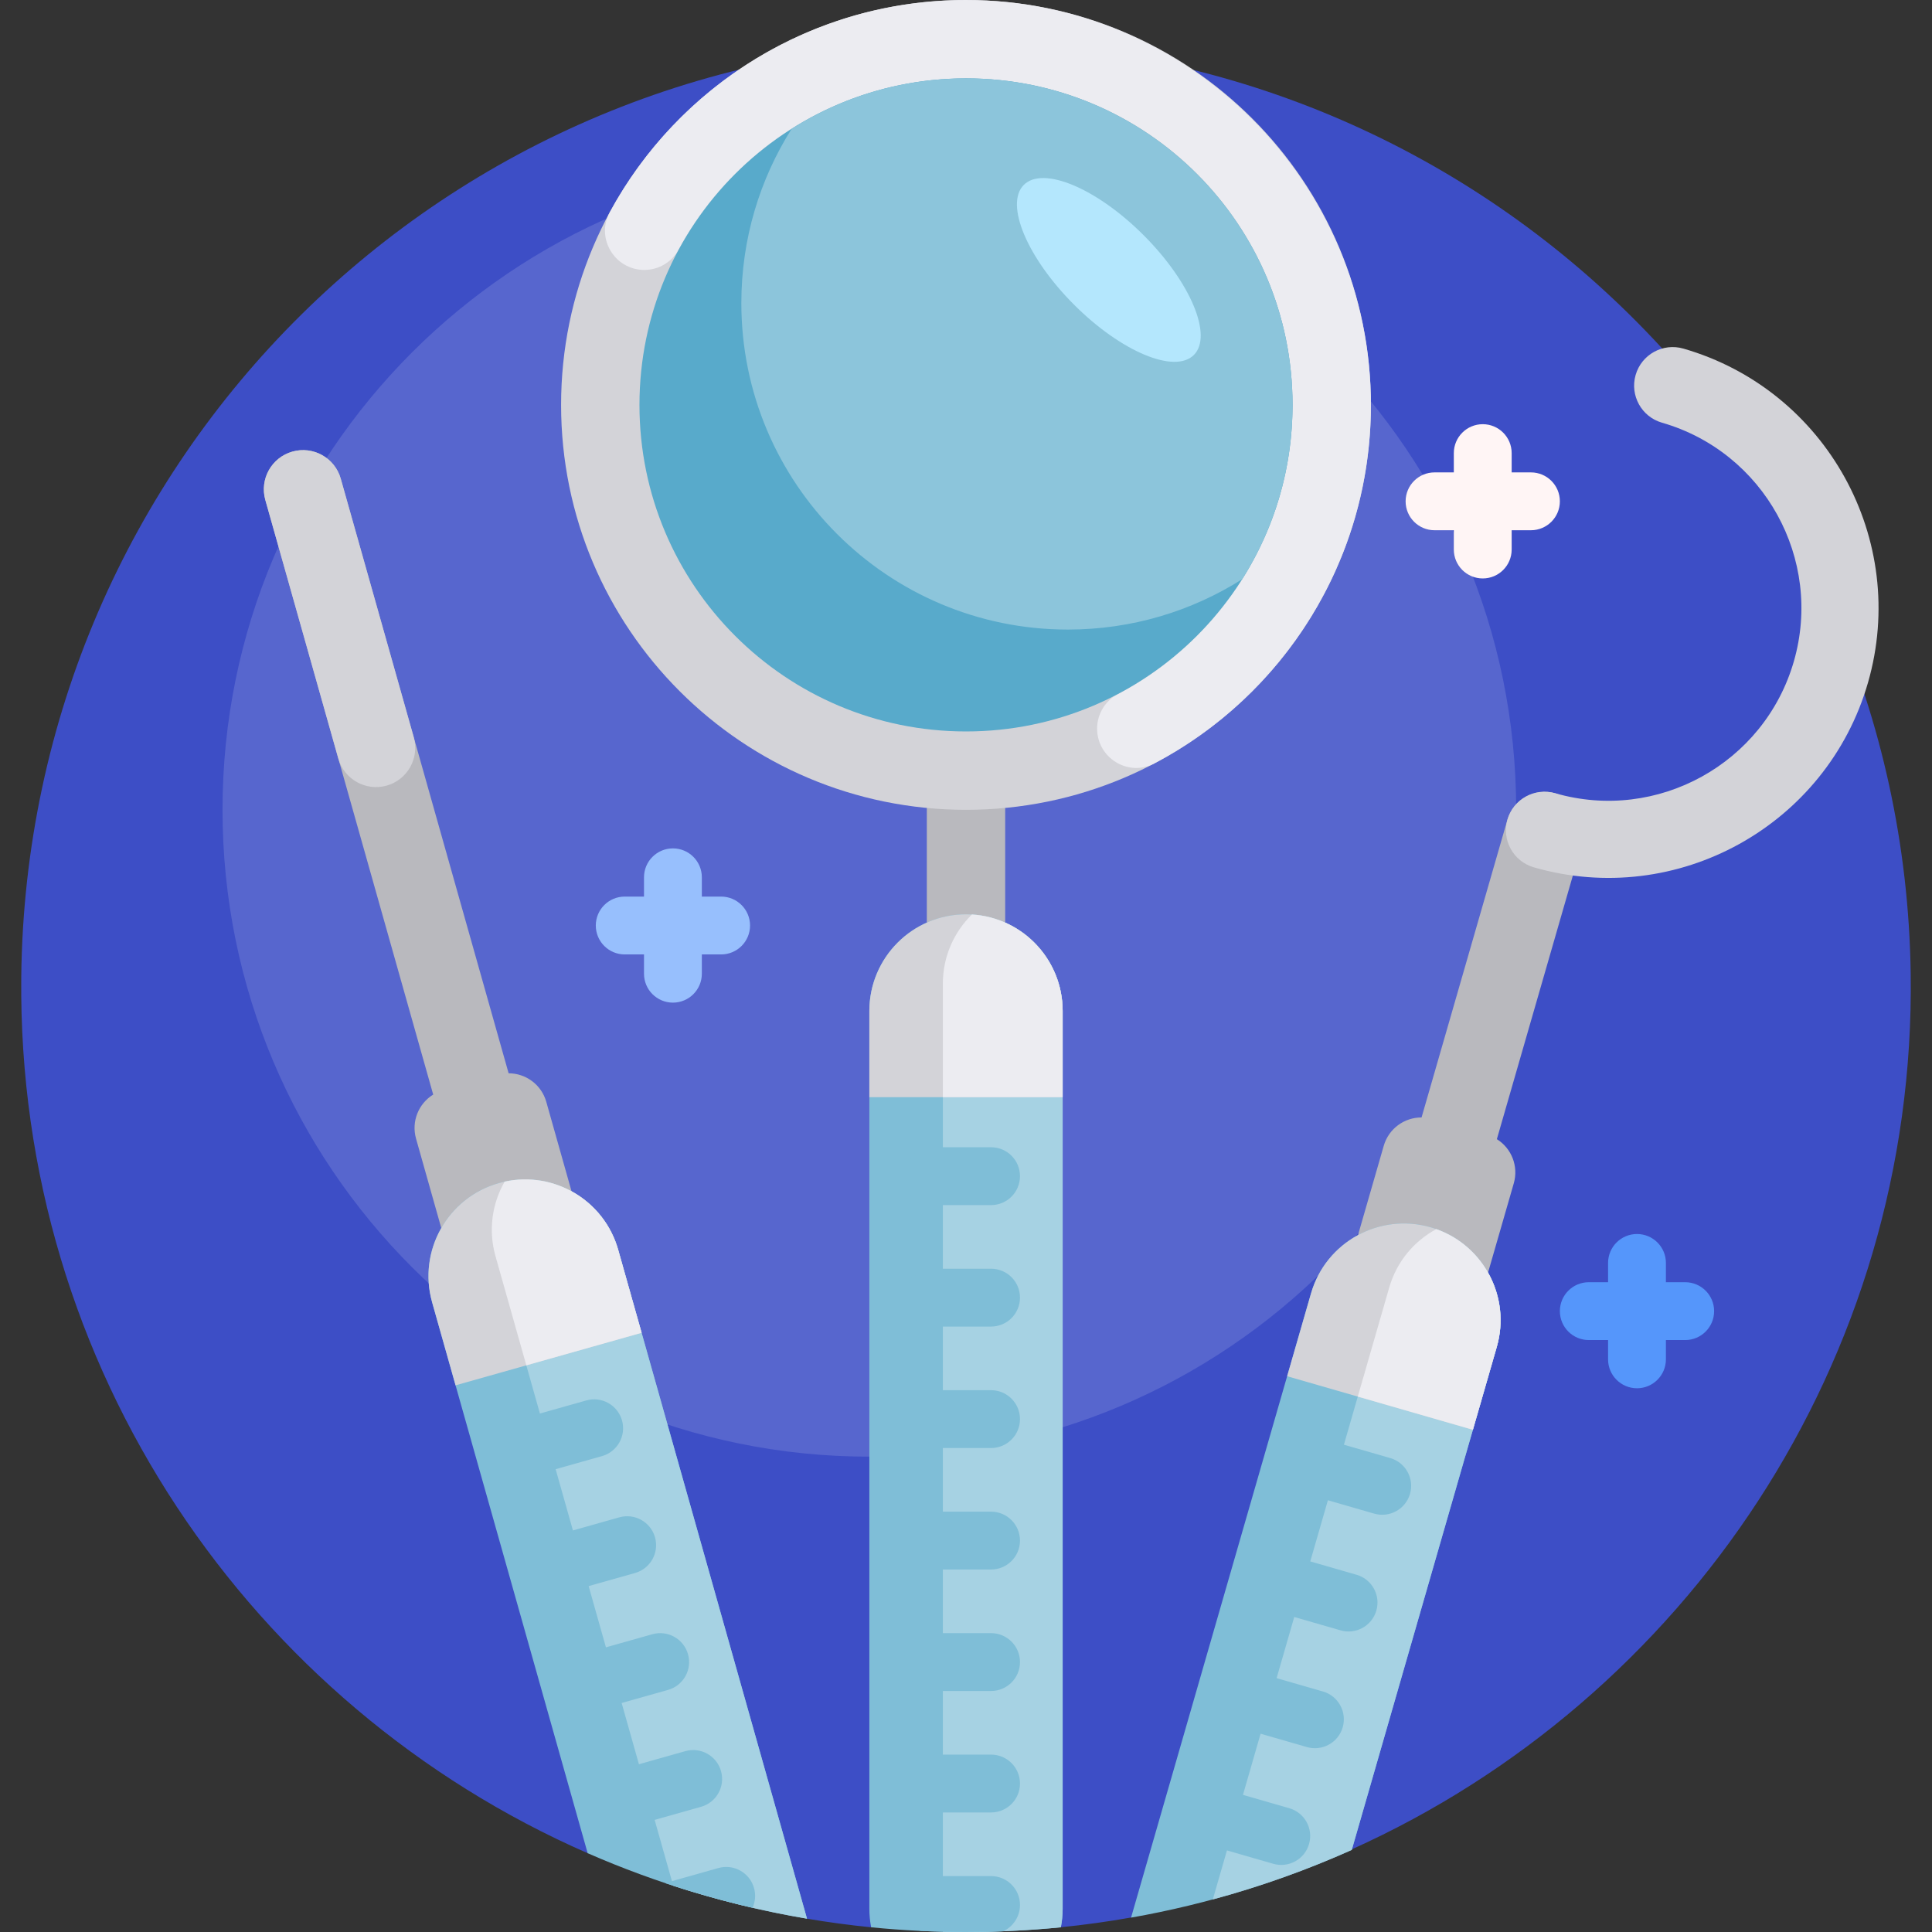
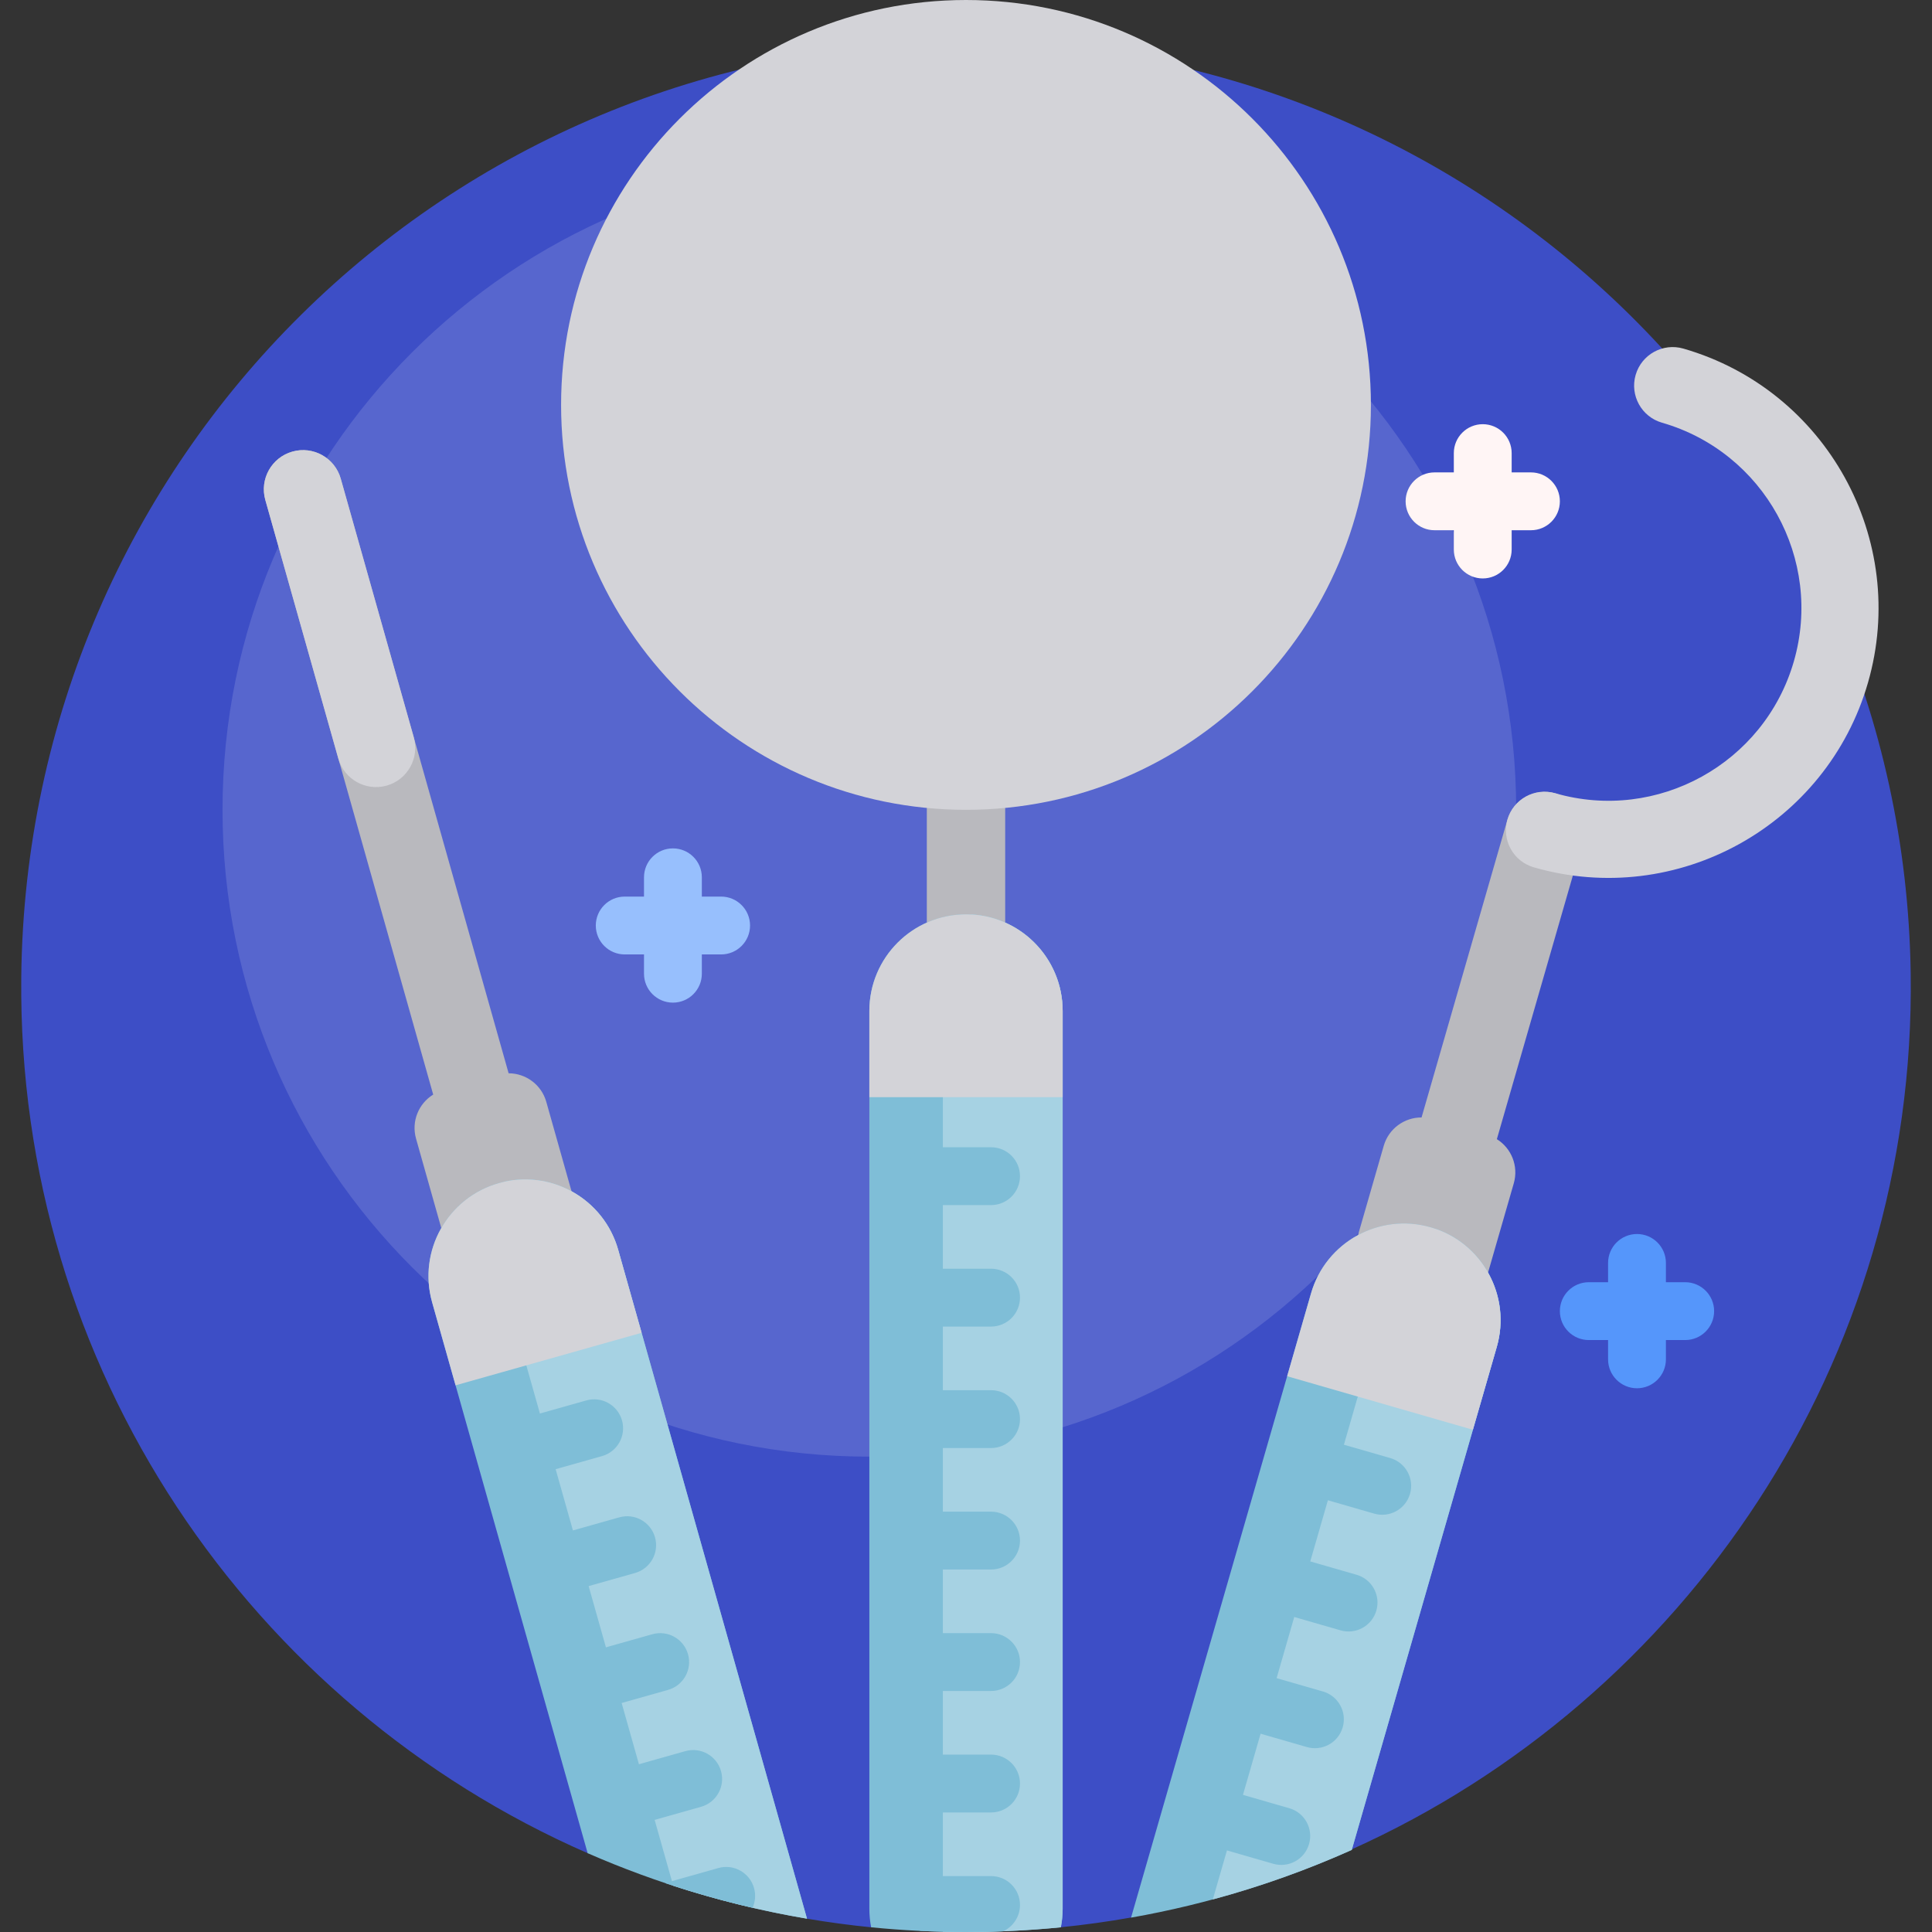
<svg xmlns="http://www.w3.org/2000/svg" id="Capa_1" height="512" viewBox="0 0 501 501" width="512">
  <rect x="0" y="0" width="501" height="501" fill="#333333" stroke="none" />
  <g>
    <path d="m495.473 252.352c1.47 100.71-58.557 188.344-144.993 227.242-.901.405-2.199-3.034-3.105-2.639-15.852 6.903-32.57 12.175-49.939 15.601-1.506.297-2.623 4.42-4.139 4.689-5.995 1.064-12.065 1.909-18.201 2.526-.942.095-2.336-4.354-3.281-4.27-7.171.637-14.981.75-22.314.75-7.028 0-13.437-.084-20.314-.664-1.247-.105-2.041 4.319-3.282 4.195-5.601-.558-11.147-1.305-16.631-2.235-6.93-10.595-18.736-16.98-31.396-16.98h-25.488c-87.215-38.158-147.928-125.634-146.876-227.164 1.395-134.676 110.303-242.403 244.986-242.403 134.092 0 243.023 107.724 244.973 241.352z" fill="#3d4ec6" />
    <path d="m393.168 210c0 92.636-75.097 167.733-167.733 167.733s-167.732-75.097-167.732-167.733 75.096-167.733 167.733-167.733 167.732 75.097 167.732 167.733z" fill="#5766ce" />
    <path d="m404.5 130c0 4.142-3.358 7.5-7.5 7.5h-5v5c0 4.142-3.358 7.5-7.5 7.5s-7.5-3.358-7.5-7.5v-5h-5c-4.142 0-7.5-3.358-7.5-7.5s3.358-7.5 7.5-7.5h5v-5c0-4.142 3.358-7.5 7.5-7.5s7.5 3.358 7.5 7.5v5h5c4.142 0 7.5 3.358 7.5 7.5z" fill="#fff5f5" />
-     <path d="m194.5 240c0 4.142-3.358 7.5-7.5 7.5h-5v5c0 4.142-3.358 7.5-7.5 7.5s-7.5-3.358-7.5-7.5v-5h-5c-4.142 0-7.5-3.358-7.5-7.5s3.358-7.5 7.5-7.5h5v-5c0-4.142 3.358-7.5 7.5-7.5s7.5 3.358 7.5 7.5v5h5c4.142 0 7.5 3.358 7.5 7.5z" fill="#97bffd" />
+     <path d="m194.5 240c0 4.142-3.358 7.5-7.5 7.5h-5v5c0 4.142-3.358 7.5-7.5 7.5s-7.5-3.358-7.5-7.5v-5h-5c-4.142 0-7.5-3.358-7.5-7.5s3.358-7.5 7.5-7.5h5v-5c0-4.142 3.358-7.5 7.5-7.5s7.5 3.358 7.5 7.5v5h5c4.142 0 7.5 3.358 7.5 7.5" fill="#97bffd" />
    <path d="m444.5 340c0 4.142-3.358 7.5-7.5 7.5h-5v5c0 4.142-3.358 7.5-7.5 7.5s-7.5-3.358-7.5-7.5v-5h-5c-4.142 0-7.5-3.358-7.5-7.5s3.358-7.5 7.5-7.5h5v-5c0-4.142 3.358-7.5 7.5-7.5s7.5 3.358 7.5 7.5v5h5c4.142 0 7.5 3.358 7.5 7.5z" fill="#5596fb" />
    <path d="m240.339 169.355h20.323v162.581h-20.323zm-86.153 160.734-12.525-44.365c-1.263-4.475-5.335-7.4-9.766-7.403l-43.533-154.195c-1.525-5.401-7.139-8.543-12.54-7.018s-8.543 7.139-7.018 12.54l43.533 154.195c-3.775 2.32-5.716 6.942-4.453 11.417l12.525 44.365 7.109-2.007 17.844 63.204 19.558-5.522-17.844-63.204zm249.251-124.347c-5.392-1.555-11.024 1.556-12.578 6.949l-22.223 77.083c-4.431-.021-8.519 2.881-9.807 7.349l-13.64 47.31 7.098 2.046-17.324 60.09 19.527 5.63 17.324-60.09 7.098 2.046 13.64-47.31c1.288-4.468-.627-9.1-4.389-11.442l22.223-77.083c1.554-5.392-1.557-11.023-6.949-12.578z" fill="#b9b9be" />
    <path d="m275.565 262.161v232.774c0 1.657-.161 3.277-.468 4.845-8.09.807-16.295 1.22-24.597 1.22s-16.507-.413-24.596-1.219c-.307-1.568-.468-3.188-.468-4.845v-232.775c0-13.843 11.222-25.065 25.064-25.065s25.065 11.223 25.065 25.065zm-146.191 44.629c-13.322 3.761-21.073 17.61-17.312 30.932l40.328 142.844c17.942 7.85 37.005 13.612 56.882 16.98l-48.967-173.445c-3.761-13.322-17.609-21.072-30.931-17.311zm241.624 11.466c-13.301-3.835-27.192 3.839-31.027 17.14l-46.67 161.878c20.021-3.528 39.204-9.486 57.234-17.56l37.604-130.431c3.834-13.301-3.84-27.192-17.141-31.027z" fill="#7fbed7" />
    <path d="m275.565 262.161v232.774c0 1.657-.161 3.277-.468 4.845-8.089.807-16.295 1.22-24.596 1.22-2.006 0-4.006-.024-6-.072v-245.864c0-7.022 2.888-13.37 7.541-17.921 13.124.797 23.523 11.693 23.523 25.018zm-115.26 61.941c-3.62-12.824-16.588-20.485-29.436-17.685-3.242 5.644-4.296 12.537-2.388 19.296l46.103 163.299c11.228 3.656 22.813 6.523 34.688 8.535zm212.161-5.374c-5.732 3.083-10.265 8.383-12.21 15.13l-45.753 158.697c12.43-3.355 24.468-7.663 36.032-12.842l37.604-130.431c3.691-12.803-3.282-26.153-15.673-30.554z" fill="#a6d2e3" />
    <path d="m264.5 462.5c0 4.142-3.358 7.5-7.5 7.5h-15c-4.142 0-7.5-3.358-7.5-7.5s3.358-7.5 7.5-7.5h15c4.142 0 7.5 3.358 7.5 7.5zm-7.5-39h-15c-4.142 0-7.5 3.358-7.5 7.5s3.358 7.5 7.5 7.5h15c4.142 0 7.5-3.358 7.5-7.5s-3.358-7.5-7.5-7.5zm3.138 77.314c2.575-1.188 4.363-3.792 4.363-6.814 0-4.142-3.358-7.5-7.5-7.5h-15c-4.142 0-7.5 3.358-7.5 7.5 0 2.944 1.697 5.492 4.165 6.719 3.921.187 7.867.281 11.835.281 3.227 0 6.439-.062 9.637-.186zm-3.138-140.314h-15c-4.142 0-7.5 3.358-7.5 7.5s3.358 7.5 7.5 7.5h15c4.142 0 7.5-3.358 7.5-7.5s-3.358-7.5-7.5-7.5zm0-63h-15c-4.142 0-7.5 3.358-7.5 7.5s3.358 7.5 7.5 7.5h15c4.142 0 7.5-3.358 7.5-7.5s-3.358-7.5-7.5-7.5zm0 94.5h-15c-4.142 0-7.5 3.358-7.5 7.5s3.358 7.5 7.5 7.5h15c4.142 0 7.5-3.358 7.5-7.5s-3.358-7.5-7.5-7.5zm0-63h-15c-4.142 0-7.5 3.358-7.5 7.5s3.358 7.5 7.5 7.5h15c4.142 0 7.5-3.358 7.5-7.5s-3.358-7.5-7.5-7.5zm-87.842 94.785-14.436 4.076c-3.986 1.125-6.306 5.269-5.18 9.256 1.125 3.986 5.269 6.305 9.256 5.18l14.436-4.075c3.986-1.125 6.305-5.269 5.18-9.256s-5.269-6.307-9.256-5.181zm17.117 60.63-13.805 3.897c7.407 2.487 14.973 4.63 22.677 6.409.703-1.554.883-3.356.384-5.126-1.125-3.986-5.269-6.306-9.256-5.18zm-28.174-16.984c1.125 3.986 5.269 6.306 9.256 5.18l14.436-4.075c3.986-1.125 6.306-5.27 5.18-9.256-1.125-3.986-5.269-6.305-9.256-5.18l-14.436 4.075c-3.986 1.126-6.305 5.27-5.18 9.256zm-6.06-104.276-14.436 4.075c-3.986 1.125-6.306 5.269-5.18 9.256s5.269 6.306 9.256 5.18l14.436-4.076c3.986-1.125 6.305-5.269 5.18-9.255-1.126-3.986-5.27-6.306-9.256-5.18zm8.559 30.315-14.436 4.076c-3.986 1.125-6.306 5.269-5.18 9.256 1.125 3.986 5.269 6.305 9.256 5.18l14.436-4.075c3.986-1.125 6.305-5.269 5.18-9.256s-5.27-6.307-9.256-5.181zm205.04-6.09c1.147-3.98-1.149-8.137-5.129-9.284l-14.413-4.155c-3.98-1.147-8.137 1.149-9.284 5.129-1.147 3.98 1.149 8.137 5.129 9.284l14.413 4.155c3.979 1.148 8.136-1.149 9.284-5.129zm-8.727 30.267c1.147-3.98-1.149-8.137-5.129-9.284l-14.413-4.155c-3.98-1.147-8.137 1.149-9.284 5.129-1.147 3.98 1.149 8.137 5.129 9.284l14.413 4.155c3.98 1.148 8.137-1.148 9.284-5.129zm-8.726 30.268c1.147-3.98-1.149-8.137-5.129-9.284l-14.413-4.155c-3.98-1.147-8.137 1.149-9.284 5.129-1.147 3.98 1.149 8.137 5.129 9.284l14.413 4.155c3.98 1.147 8.137-1.149 9.284-5.129zm-8.726 30.267c1.147-3.98-1.149-8.137-5.129-9.284l-14.413-4.155c-3.98-1.147-8.137 1.149-9.284 5.129-1.147 3.98 1.149 8.137 5.129 9.284l14.413 4.155c3.98 1.147 8.137-1.149 9.284-5.129z" fill="#7fbed7" />
    <path d="m100.275 203.722c-5.401 1.525-11.015-1.617-12.54-7.018l-18.932-67.056c-1.525-5.401 1.617-11.015 7.018-12.54 5.401-1.525 11.015 1.617 12.54 7.018l18.932 67.056c1.525 5.401-1.617 11.015-7.018 12.54zm384.118-26.676c10.693-37.088-10.782-75.96-47.869-86.652-5.306-1.53-10.849 1.532-12.379 6.838-1.53 5.307 1.532 10.849 6.838 12.379 26.491 7.638 41.83 35.403 34.192 61.894s-35.403 41.83-61.894 34.192c-5.306-1.53-10.849 1.532-12.379 6.838-1.53 5.307 1.532 10.849 6.838 12.379 37.088 10.693 75.961-10.781 86.653-47.868z" fill="#d3d3d8" />
    <path d="m250.5 0c57.99 0 105 47.01 105 105s-47.01 105-105 105-105-47.01-105-105 47.01-105 105-105zm25.065 284.516h-50.129v-22.355c0-13.843 11.222-25.064 25.064-25.064 13.843 0 25.064 11.222 25.064 25.064v22.355zm-115.26 39.585c-3.761-13.322-17.61-21.073-30.932-17.311-13.322 3.761-21.073 17.61-17.312 30.932l6.074 21.514 48.243-13.62zm227.833 25.182c3.835-13.301-3.839-27.192-17.14-31.027-13.301-3.835-27.192 3.839-31.027 17.14l-6.193 21.48 48.167 13.887z" fill="#d3d3d8" />
-     <path d="m355.499 105.375c-.14 40.206-22.879 75.089-56.178 92.608-6.734 3.543-14.822-1.432-14.822-9.041 0-3.774 2.096-7.228 5.434-8.988 26.903-14.183 45.243-42.426 45.243-74.953.001-46.757-37.501-84.451-84.257-84.678-32.344-.157-60.503 17.821-74.899 44.353-1.778 3.277-5.2 5.323-8.928 5.323h-.003c-7.651 0-12.637-8.175-8.996-14.903 17.758-32.81 52.48-55.096 92.407-55.096 57.858 0 105.202 47.517 104.999 105.375zm-79.934 156.786v22.355h-31.065v-29.452c0-7.022 2.888-13.37 7.541-17.921 13.125.797 23.524 11.693 23.524 25.018zm-144.695 44.255c-3.242 5.644-4.296 12.537-2.388 19.296l8.002 28.344 29.896-8.44-6.074-21.514c-3.621-12.824-16.589-20.486-29.436-17.686zm241.596 12.312c-5.732 3.083-10.265 8.383-12.21 15.13l-8.159 28.299 29.849 8.606 6.193-21.48c3.691-12.803-3.282-26.154-15.673-30.555z" fill="#ececf1" />
-     <path d="m250.5 20.323c46.766 0 84.677 37.911 84.677 84.677s-37.911 84.677-84.677 84.677-84.677-37.911-84.677-84.677 37.911-84.677 84.677-84.677z" fill="#58aacb" />
-     <path d="m335.178 105c0 16.619-4.788 32.12-13.059 45.199-13.079 8.271-28.58 13.059-45.199 13.059-46.766 0-84.677-37.911-84.677-84.677 0-16.619 4.788-32.12 13.059-45.199 13.079-8.271 28.58-13.059 45.199-13.059 46.765 0 84.677 37.911 84.677 84.677z" fill="#8cc5db" />
-     <path d="m296.554 60.984c12.178 12.178 18.014 26.087 13.035 31.066s-18.888-.857-31.066-13.035-18.014-26.087-13.035-31.066c4.979-4.978 18.888.857 31.066 13.035z" fill="#b4e7fd" />
  </g>
</svg>